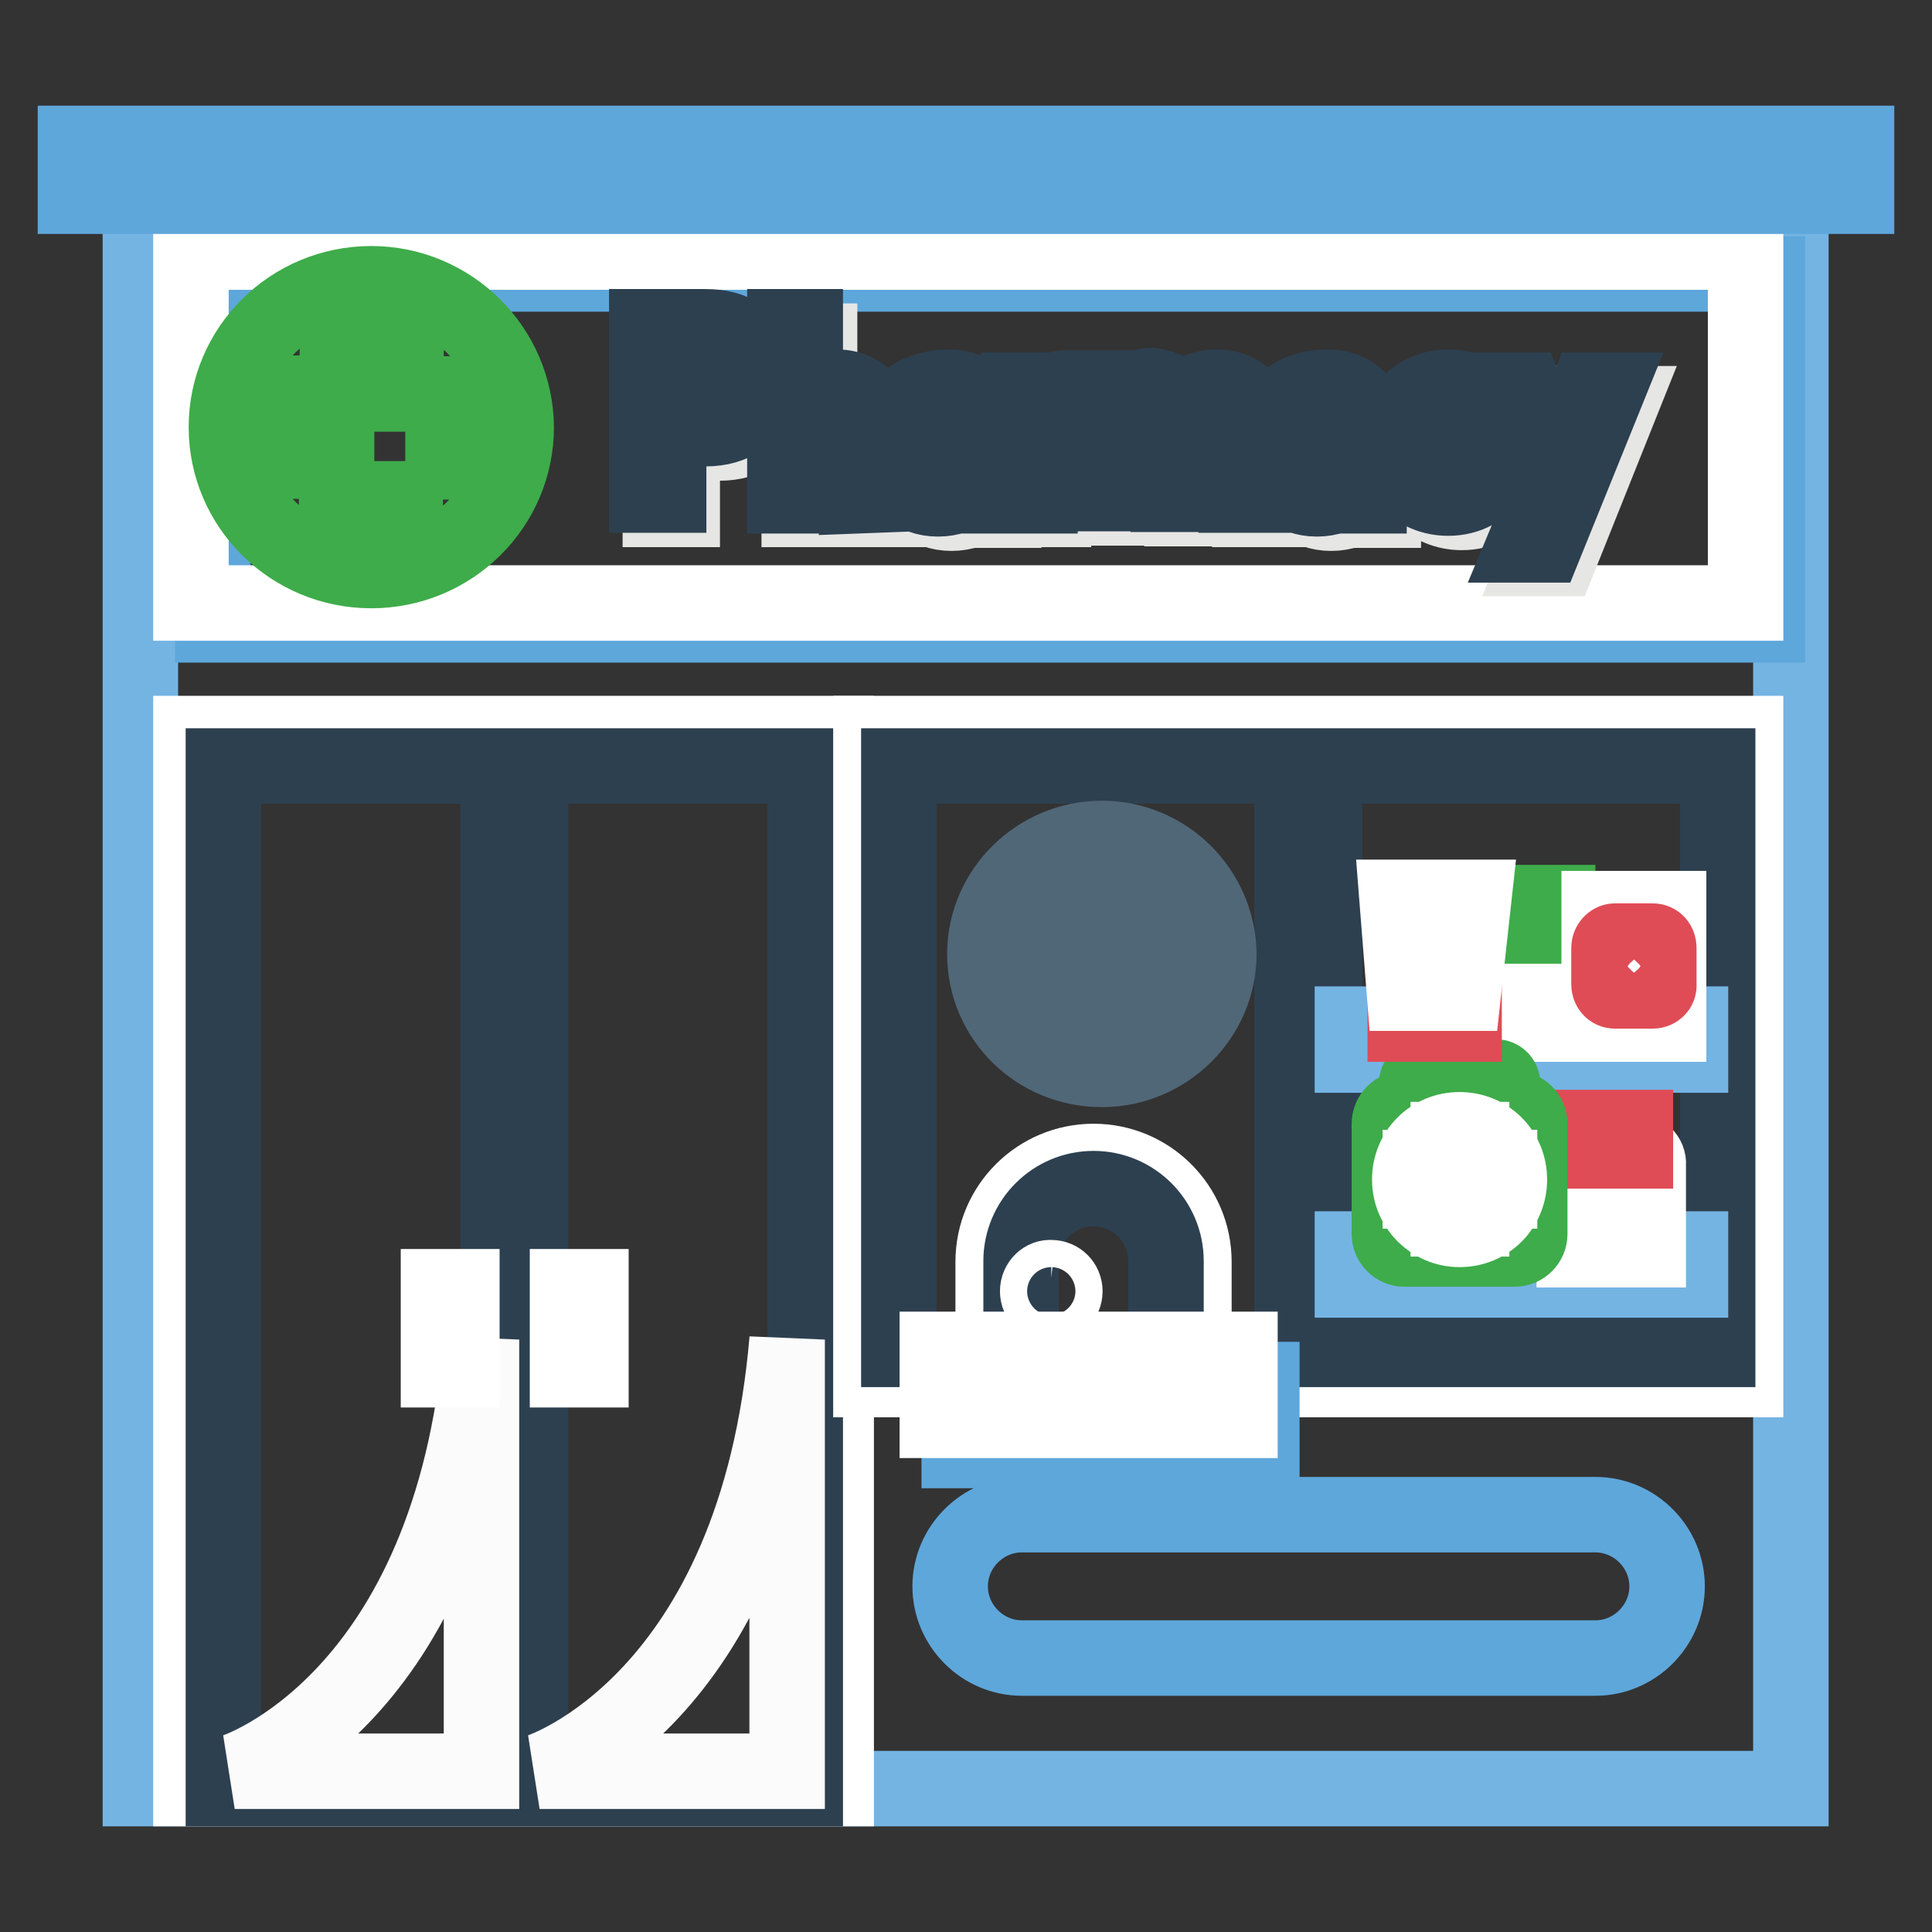
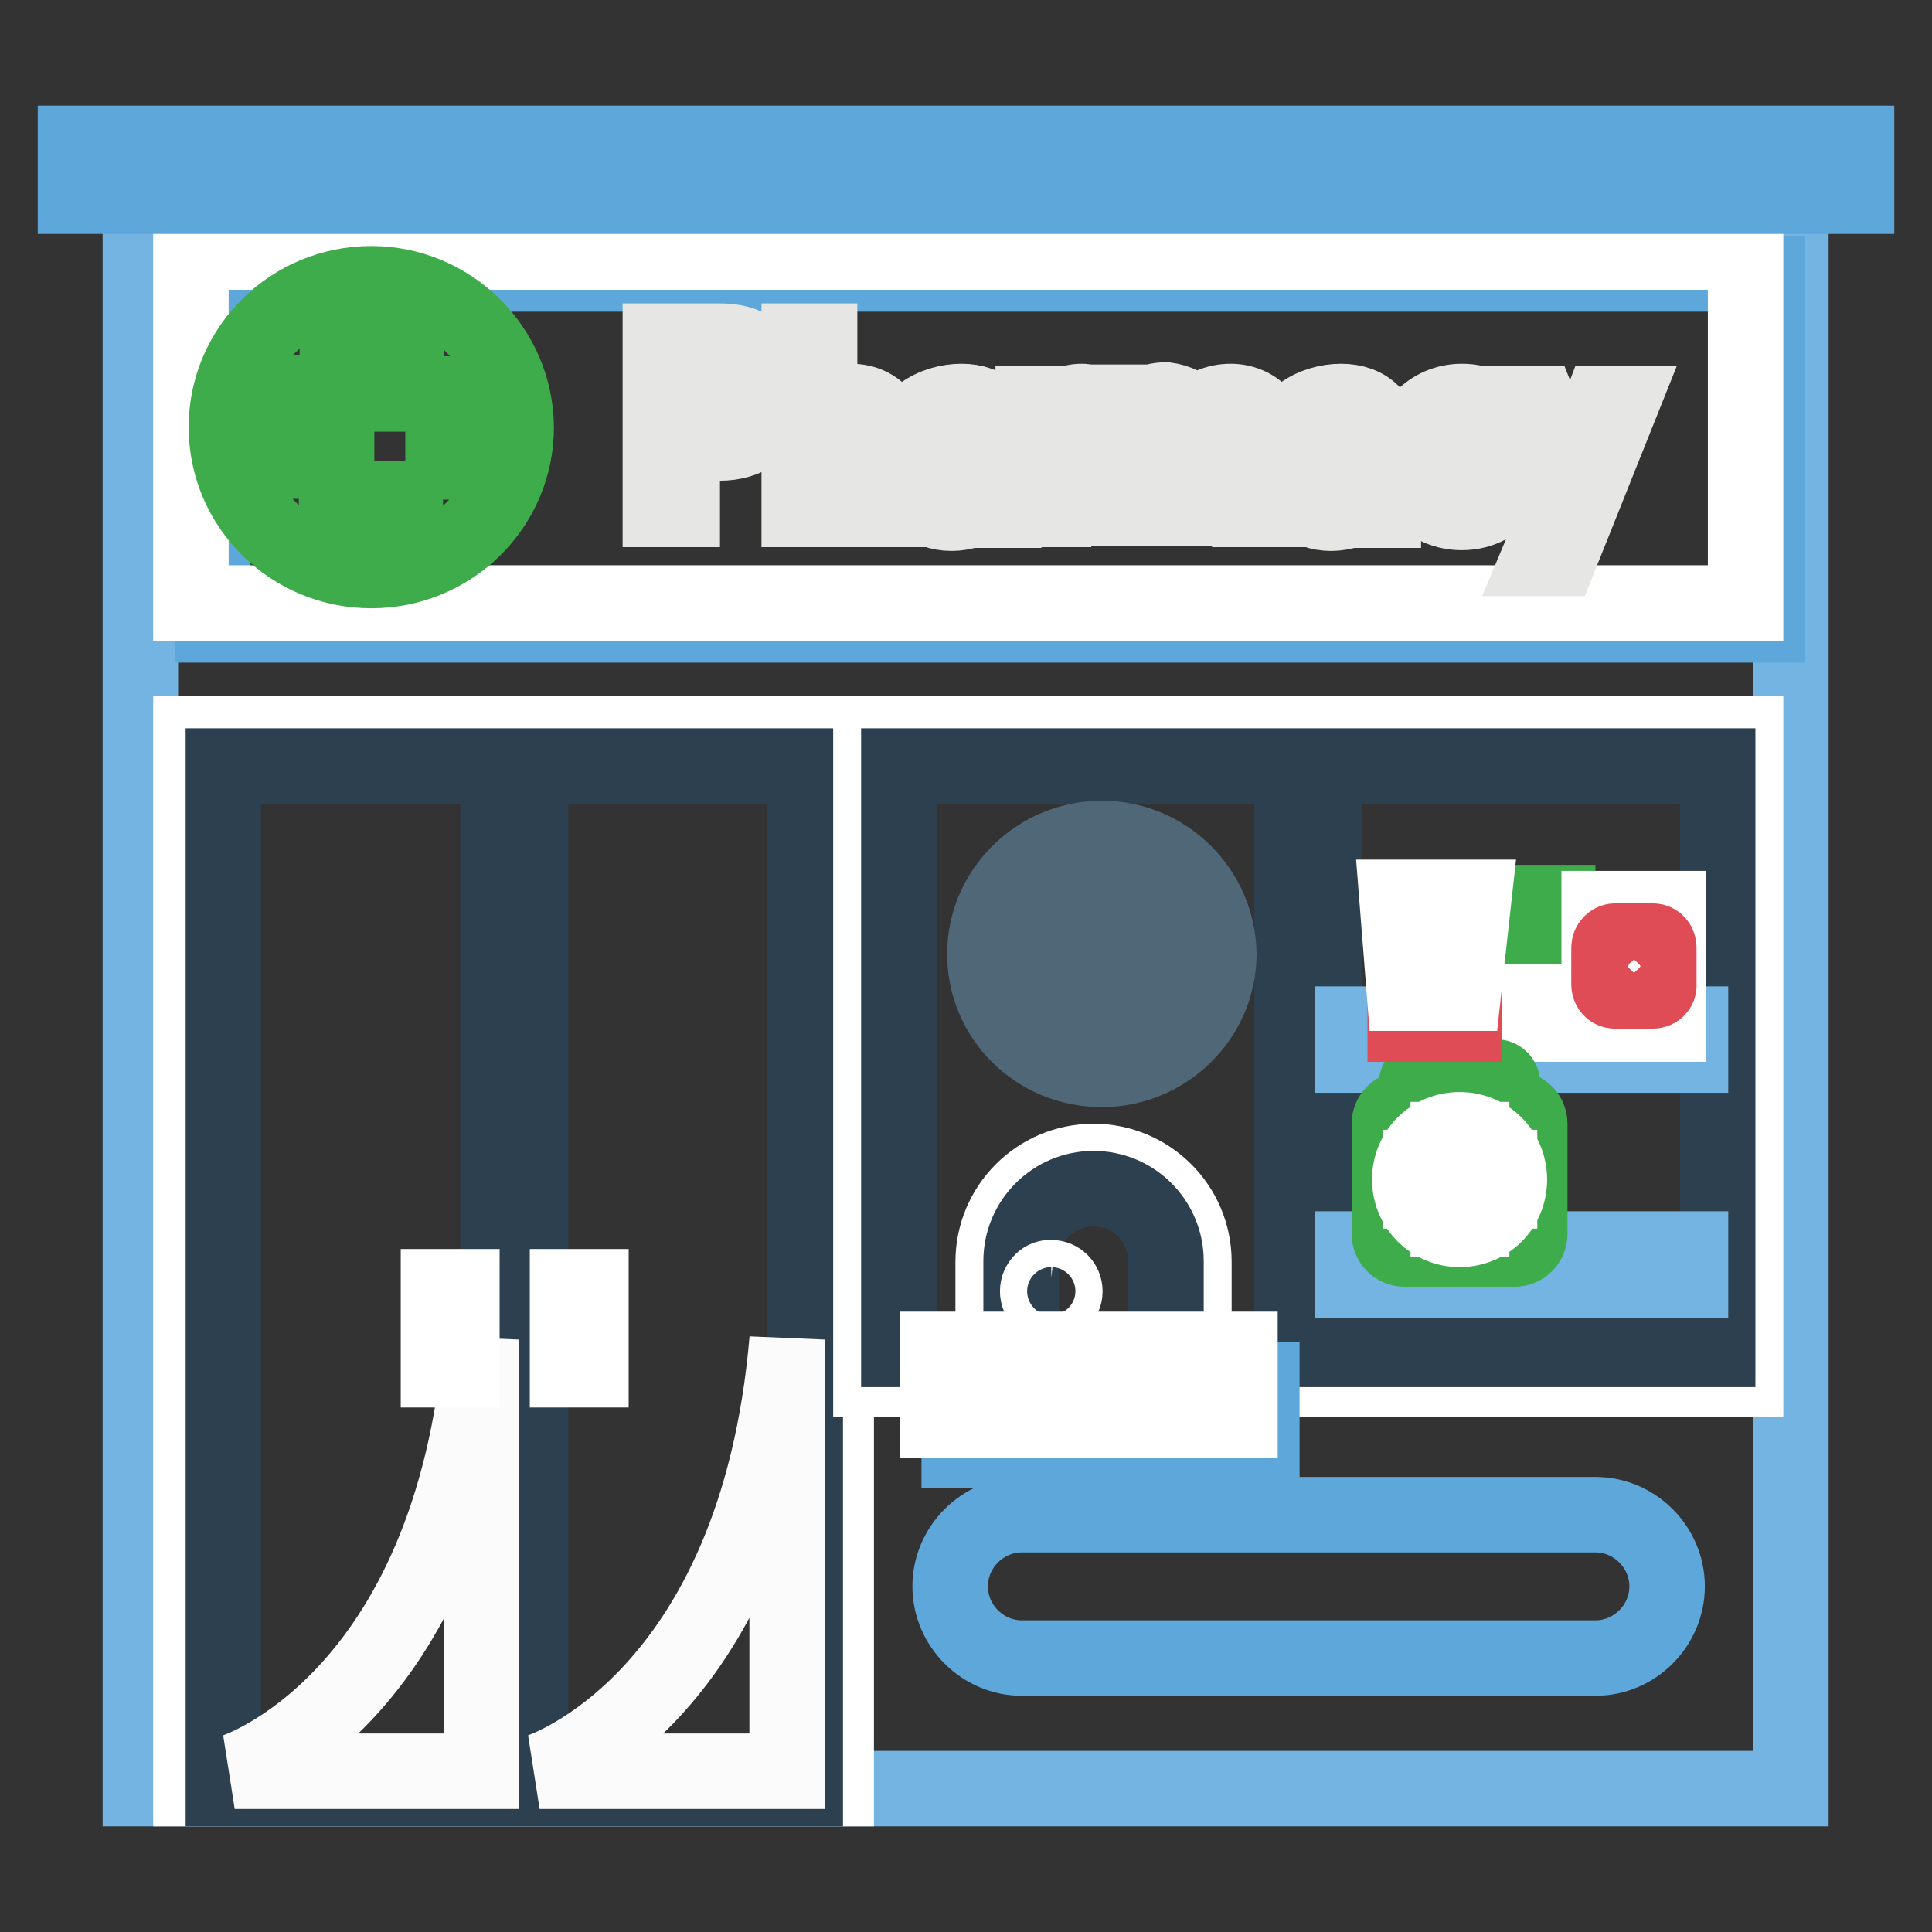
<svg xmlns="http://www.w3.org/2000/svg" version="1.1" x="0px" y="0px" viewBox="0 0 256 256" enable-background="new 0 0 256 256" xml:space="preserve">
  <rect x="0" y="0" width="256" height="256" fill="#333333" stroke="none" />
  <g>
    <path stroke-width="10" fill-opacity="0" stroke="#74b4e3" d="M18.6,26h218.7v211H18.6V26z" />
    <path stroke-width="10" fill-opacity="0" stroke="#ffffff" d="M25.3,97.2h85.5V237H25.3V97.2z" />
    <path stroke-width="10" fill-opacity="0" stroke="#2d4050" d="M29.6,101.5H66V237H29.6V101.5z M70.3,101.5h36.4V237H70.3V101.5z" />
    <path stroke-width="10" fill-opacity="0" stroke="#ffffff" d="M115.4,97.2h115.9v85.6H115.4V97.2z" />
    <path stroke-width="10" fill-opacity="0" stroke="#2d4050" d="M119.1,101.5h52.1v77.3h-52.1V101.5z M175.5,101.5h52.1v77.3h-52.1V101.5z" />
    <path stroke-width="10" fill-opacity="0" stroke="#fcfbfb" d="M104.3,177.5v57.2H71.5C71.5,234.7,100.2,225.5,104.3,177.5z M63.8,177.5v57.2H31.1 C31.1,234.7,59.8,225.5,63.8,177.5z" />
    <path stroke-width="10" fill-opacity="0" stroke="#ffffff" d="M58.1,170.5h3.1v11h-3.1V170.5z M75.2,170.5h3.1v11h-3.1V170.5z" />
    <path stroke-width="10" fill-opacity="0" stroke="#5ea7db" d="M28.2,36.3h206v46.5h-206V36.3z" />
    <path stroke-width="10" fill-opacity="0" stroke="#ffffff" d="M25.3,33.4h206v46.5h-206V33.4z" />
    <path stroke-width="10" fill-opacity="0" stroke="#3eac4a" d="M49.2,37.6c-10.6,0-19.2,8.5-19.2,19c0,10.5,8.6,19,19.2,19c10.6,0,19.2-8.5,19.2-19 C68.3,46.1,59.7,37.6,49.2,37.6z M53.7,61.1v10.7h-9.1V61.1H33.9v-9h10.8V41.5h9.1v10.7h10.8v9H53.7z" />
    <path stroke-width="10" fill-opacity="0" stroke="#506778" d="M146,111.1c-8.5,0-15.5,6.9-15.5,15.3c0,8.5,6.9,15.3,15.5,15.3c8.5,0,15.5-6.9,15.5-15.3 C161.4,118,154.5,111.1,146,111.1L146,111.1z M149.6,130.1v8.6h-7.3v-8.6h-8.7v-7.3h8.7v-8.6h7.3v8.6h8.7v7.3H149.6z" />
    <path stroke-width="10" fill-opacity="0" stroke="#ffffff" d="M144.9,153.9c-7.3,0-13.3,5.9-13.3,13.3v15.7h26.6v-15.7C158.2,159.8,152.2,153.9,144.9,153.9z" />
    <path stroke-width="10" fill-opacity="0" stroke="#2d4050" d="M135.3,178.8v-11.7c0-5.3,4.3-9.6,9.6-9.6s9.6,4.3,9.6,9.6v11.7H135.3z" />
    <path stroke-width="10" fill-opacity="0" stroke="#ffffff" d="M137.5,171.1c0,1,0.8,1.8,1.8,1.8s1.8-0.8,1.8-1.8c0,0,0,0,0,0c0-1-0.8-1.8-1.8-1.8 C138.4,169.2,137.5,170,137.5,171.1C137.5,171.1,137.5,171.1,137.5,171.1z" />
    <path stroke-width="10" fill-opacity="0" stroke="#e6e6e5" d="M99.8,57.5c-1.1,0.7-2.5,1.2-4.5,1.2h-4.9v8.8h-2.9V45.2h7.7c2.1,0,3.5,0.4,4.6,1.2 c1.7,1.2,2.8,3.1,2.8,5.5C102.7,54.2,101.6,56.3,99.8,57.5z M98.4,55.2c0.8-0.8,1.3-2,1.3-3.2c0-1.4-0.6-2.6-1.6-3.4 c-0.7-0.5-1.6-0.8-2.8-0.8h-4.9v8.6h4.9C96.7,56.2,97.7,55.8,98.4,55.2z M115.3,67.5v-7.9c0-1.3-0.1-2-0.4-2.7 c-0.5-1-1.4-1.6-2.7-1.6c-1.3,0-2.4,0.6-2.9,1.5c-0.4,0.6-0.7,1.3-0.7,2.7v8h-2.7V45.2h2.7V55l0,0c1-1.2,2.6-1.8,4.2-1.8 c1.8,0,3.6,0.8,4.5,2.5c0.5,0.9,0.7,1.9,0.7,3.7v8.1L115.3,67.5L115.3,67.5L115.3,67.5z M130.5,60.1v-1c0-1.4-0.3-2.2-0.9-2.8 c-0.6-0.6-1.4-0.9-2.5-0.9c-1.1,0-2.6,0.4-3.9,1.4l-1.1-1.9c1.6-1.2,3.6-1.7,5.3-1.7c1.7,0,3.2,0.5,4.2,1.6 c1.1,1.2,1.4,2.3,1.4,4.3v8.5h-2.5l-0.1-1.3c-1,1.2-2.8,1.7-4.3,1.7c-3.3,0-5.2-2.1-5.2-4.6c0-2.3,1.8-4.6,5.3-4.6 C127.8,58.6,129.5,59.2,130.5,60.1L130.5,60.1z M127,60.6c-1.9,0-3.2,1.1-3.2,2.6c0,1.5,1.2,2.6,3.1,2.6c2,0,3.6-1,3.6-2.6 C130.5,61.5,128.6,60.6,127,60.6z M142.6,55.6c-1.7,0-3,1.2-3,4.3v7.6h-2.7v-14h2.6l0.1,1.8c0.9-1.3,2.1-2.1,3.7-2.1 c0.7,0,1.3,0.2,2,0.6l-0.6,2.4C144,55.8,143.3,55.6,142.6,55.6L142.6,55.6z M158.4,55.2c1.1-1.2,2.7-2,4.7-2c1.7,0,3.7,0.8,4.5,2.5 c0.4,0.9,0.7,1.9,0.7,3.7v8.1h-2.7v-7.9c0-1.3-0.1-2-0.4-2.7c-0.4-1-1.3-1.6-2.6-1.6c-1.3,0-2.2,0.6-2.7,1.4 c-0.4,0.6-0.6,1.4-0.6,2.7v8h-2.7v-7.9c0-1.3-0.1-2-0.4-2.7c-0.4-1-1.3-1.6-2.6-1.6c-1.3,0-2.2,0.6-2.7,1.4 c-0.4,0.6-0.6,1.4-0.6,2.7v8h-2.7v-14h2.6l0.1,1.7c0.6-0.9,2.1-2,4.2-2C155.9,53.2,157.5,53.8,158.4,55.2L158.4,55.2z M180.8,60.1 v-1c0-1.4-0.3-2.2-0.9-2.8c-0.6-0.6-1.4-0.9-2.5-0.9c-1.1,0-2.6,0.4-3.9,1.4l-1.1-1.9c1.6-1.2,3.6-1.7,5.3-1.7 c1.7,0,3.2,0.5,4.2,1.6c1.1,1.2,1.4,2.3,1.4,4.3v8.5h-2.5l-0.1-1.3c-1,1.2-2.8,1.7-4.3,1.7c-3.3,0-5.2-2.1-5.2-4.6 c0-2.3,1.8-4.6,5.3-4.6C178.1,58.6,179.7,59.2,180.8,60.1z M177.2,60.6c-1.9,0-3.2,1.1-3.2,2.6c0,1.5,1.2,2.6,3.1,2.6 s3.6-1,3.6-2.6C180.8,61.5,178.8,60.6,177.2,60.6z M193.7,65.7c1.8,0,3-0.8,4.1-2.3l1.9,1.3c-1.3,2-3.4,3.2-6,3.2 c-4.3,0-7.3-3.3-7.3-7.3c0-4,3.1-7.4,7.3-7.4c2.4,0,4.5,1,5.8,2.8l-1.9,1.5c-0.9-1.2-2.2-2.1-4-2.1c-2.5,0-4.5,2.2-4.5,5.1 C189.2,63.6,191.2,65.7,193.7,65.7L193.7,65.7z M200.9,53.5h3l4.2,10.6h0.1l4-10.6h2.6L206.6,74h-2.7l2.8-6.7L200.9,53.5 L200.9,53.5z" />
-     <path stroke-width="10" fill-opacity="0" stroke="#2d4050" d="M98,55.6c-1.1,0.7-2.5,1.2-4.5,1.2h-4.9v8.8h-2.9V43.3h7.7c2.1,0,3.5,0.4,4.6,1.2c1.7,1.2,2.8,3.1,2.8,5.5 C100.9,52.4,99.8,54.5,98,55.6z M96.6,53.3c0.8-0.8,1.3-2,1.3-3.2c0-1.4-0.6-2.6-1.6-3.4c-0.7-0.5-1.6-0.8-2.8-0.8h-4.9v8.6h4.9 C94.9,54.4,95.9,54,96.6,53.3z M113.5,65.7v-7.9c0-1.3-0.1-2-0.4-2.7c-0.5-1-1.4-1.6-2.7-1.6c-1.3,0-2.4,0.6-2.9,1.5 c-0.4,0.6-0.7,1.3-0.7,2.7v8H104V43.3h2.7v9.8l0,0c1-1.2,2.6-1.8,4.2-1.8c1.8,0,3.6,0.8,4.5,2.5c0.5,0.9,0.7,1.9,0.7,3.7v8.1 L113.5,65.7L113.5,65.7L113.5,65.7z M128.7,58.2v-1c0-1.4-0.3-2.2-0.9-2.8c-0.6-0.6-1.4-0.9-2.5-0.9c-1.1,0-2.6,0.4-3.9,1.4 l-1.1-1.9c1.6-1.2,3.6-1.7,5.3-1.7c1.7,0,3.2,0.5,4.2,1.6c1.1,1.2,1.4,2.3,1.4,4.3v8.5h-2.5l-0.1-1.3c-1,1.2-2.8,1.7-4.3,1.7 c-3.3,0-5.2-2.1-5.2-4.6c0-2.3,1.8-4.6,5.3-4.6C126,56.8,127.6,57.3,128.7,58.2z M125.1,58.7c-1.9,0-3.2,1.1-3.2,2.6 c0,1.5,1.2,2.6,3.1,2.6c2,0,3.6-1,3.6-2.6C128.7,59.7,126.7,58.7,125.1,58.7z M140.8,53.8c-1.7,0-3,1.2-3,4.3v7.6H135v-14h2.6 l0.1,1.8c0.9-1.3,2.1-2.1,3.7-2.1c0.7,0,1.3,0.2,2,0.6l-0.6,2.4C142.2,54,141.4,53.8,140.8,53.8z M156.6,53.3c1.1-1.2,2.7-2,4.7-2 c1.7,0,3.7,0.8,4.5,2.5c0.4,0.9,0.7,1.9,0.7,3.7v8.1h-2.7v-7.9c0-1.3-0.1-2-0.4-2.7c-0.4-1-1.3-1.6-2.6-1.6c-1.3,0-2.2,0.6-2.7,1.4 c-0.4,0.6-0.6,1.4-0.6,2.7v8h-2.7v-7.9c0-1.3-0.1-2-0.4-2.7c-0.4-1-1.3-1.6-2.6-1.6c-1.3,0-2.2,0.6-2.7,1.4 c-0.4,0.6-0.6,1.4-0.6,2.7v8h-2.7v-14h2.6l0.1,1.7c0.6-0.9,2.1-2,4.2-2C154.1,51.3,155.6,52,156.6,53.3L156.6,53.3z M178.9,58.2v-1 c0-1.4-0.3-2.2-0.9-2.8c-0.6-0.6-1.4-0.9-2.5-0.9c-1.1,0-2.6,0.4-3.9,1.4l-1.1-1.9c1.6-1.2,3.6-1.7,5.3-1.7c1.7,0,3.2,0.5,4.2,1.6 c1.1,1.2,1.4,2.3,1.4,4.3v8.5h-2.5l-0.1-1.3c-1,1.2-2.8,1.7-4.3,1.7c-3.3,0-5.2-2.1-5.2-4.6c0-2.3,1.8-4.6,5.3-4.6 C176.2,56.8,177.9,57.3,178.9,58.2L178.9,58.2z M175.4,58.7c-1.9,0-3.2,1.1-3.2,2.6c0,1.5,1.2,2.6,3.1,2.6c2,0,3.6-1,3.6-2.6 C178.9,59.7,177,58.7,175.4,58.7z M191.9,63.8c1.8,0,3-0.8,4.1-2.3l1.9,1.3c-1.3,2-3.4,3.2-6,3.2c-4.3,0-7.3-3.3-7.3-7.3 c0-4,3.1-7.4,7.3-7.4c2.4,0,4.5,1,5.8,2.8l-1.9,1.5c-0.9-1.2-2.2-2.1-4-2.1c-2.5,0-4.5,2.2-4.5,5.1 C187.3,61.7,189.4,63.8,191.9,63.8L191.9,63.8z M199.1,51.7h3l4.2,10.6h0.1l4-10.6h2.6l-8.3,20.5H202l2.8-6.7L199.1,51.7 L199.1,51.7z" />
    <path stroke-width="10" fill-opacity="0" stroke="#74b4e3" d="M179.2,165.5H224v4.1h-44.8V165.5z M179.2,135.7H224v4.1h-44.8V135.7z" />
-     <path stroke-width="10" fill-opacity="0" stroke="#ffffff" d="M216.6,152.5h-6.2c-1,0-1.8,0.8-1.8,1.8v11.3h9.8v-11.3C218.5,153.3,217.6,152.5,216.6,152.5z" />
-     <path stroke-width="10" fill-opacity="0" stroke="#df4c56" d="M210.5,149.4h6.2v3.1h-6.2V149.4z" />
    <path stroke-width="10" fill-opacity="0" stroke="#ffffff" d="M206.4,122.6h-6.2c-1,0-1.8,0.8-1.8,1.8v11.3h9.8v-11.3C208.2,123.4,207.4,122.6,206.4,122.6z" />
    <path stroke-width="10" fill-opacity="0" stroke="#3eac4a" d="M200.2,119.6h6.2v3.1h-6.2V119.6z M198.2,151h-9.6c-0.5,0-0.9-0.4-0.9-0.9l0,0v-6.5c0-0.5,0.4-0.9,0.9-0.9 l0,0h9.6c0.5,0,0.9,0.4,0.9,0.9l0,0v6.5C199.1,150.6,198.7,151,198.2,151z M189.5,149.2h7.8v-4.7h-7.8V149.2z" />
    <path stroke-width="10" fill-opacity="0" stroke="#3eac4a" d="M200.7,146.9h-14.6c-1.1,0-2,0.9-2,2v14.6c0,1.1,0.9,2,2,2h14.6c1.1,0,2-0.9,2-2v-14.6 C202.7,147.8,201.8,146.9,200.7,146.9z" />
    <path stroke-width="10" fill-opacity="0" stroke="#ffffff" d="M193.4,149.7c-3.7,0-6.6,2.9-6.6,6.6s3,6.6,6.6,6.6c3.7,0,6.6-2.9,6.6-6.6S197.1,149.7,193.4,149.7z  M195,157.8v3.7h-3.1v-3.7h-3.7v-3.1h3.7V151h3.1v3.7h3.7v3.1H195z" />
    <path stroke-width="10" fill-opacity="0" stroke="#df4c56" d="M186.2,131.6h7.8v4.1h-7.8V131.6z" />
    <path stroke-width="10" fill-opacity="0" stroke="#ffffff" d="M195.3,118.9h-10.2l1,12.7h7.8L195.3,118.9z M211.9,120.4h9.2v15.3h-9.2V120.4z" />
    <path stroke-width="10" fill-opacity="0" stroke="#df4c56" d="M219,131.3h-5c-0.5,0-0.8-0.4-0.8-0.9v-4.8c0-0.5,0.4-0.9,0.8-0.9h5c0.5,0,0.8,0.4,0.8,0.9v4.8 C219.9,130.9,219.5,131.3,219,131.3C219,131.3,219,131.3,219,131.3L219,131.3z" />
    <path stroke-width="10" fill-opacity="0" stroke="#5ea7db" d="M127.1,182.8h40.1v9.4h-40.1V182.8z" />
    <path stroke-width="10" fill-opacity="0" stroke="#ffffff" d="M124.2,178.8h40.1v9.4h-40.1V178.8z" />
    <path stroke-width="10" fill-opacity="0" stroke="#5ea7db" d="M10,19h236v7H10V19z M211.4,200.7h-76c-5.2,0-9.5,4.3-9.5,9.5s4.3,9.5,9.5,9.5h76c5.2,0,9.5-4.3,9.5-9.5 S216.6,200.7,211.4,200.7z" />
  </g>
</svg>